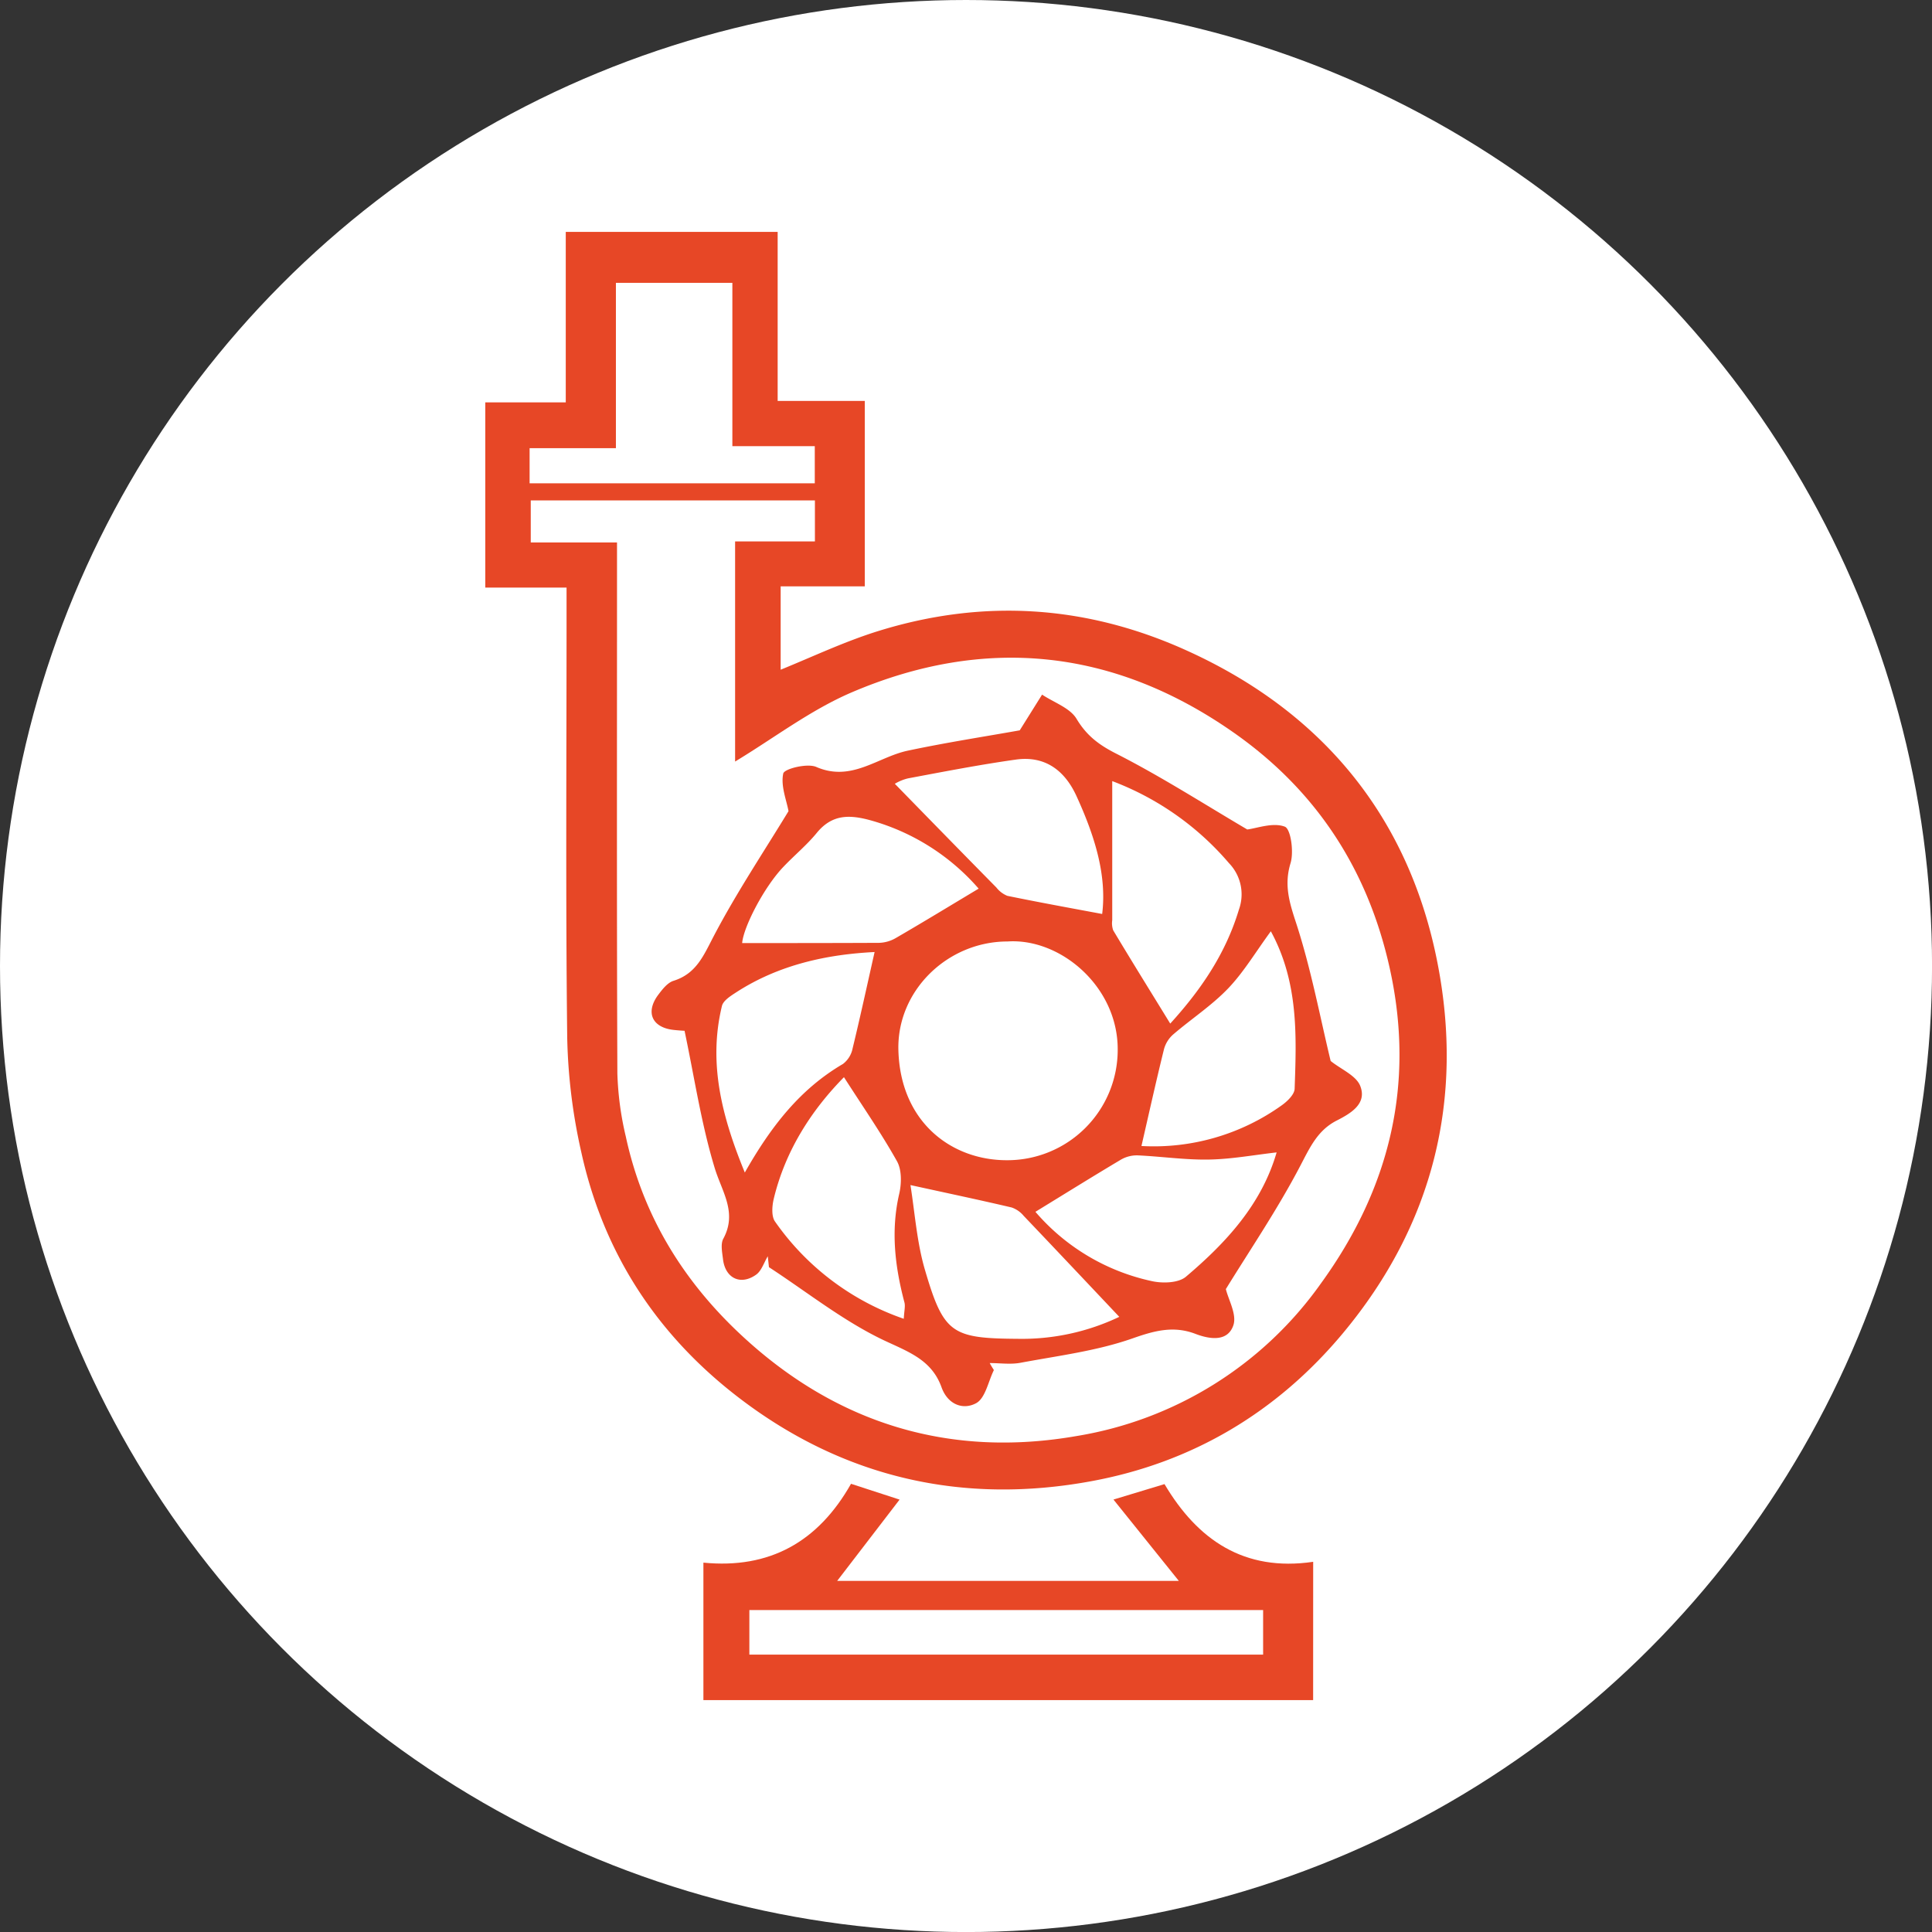
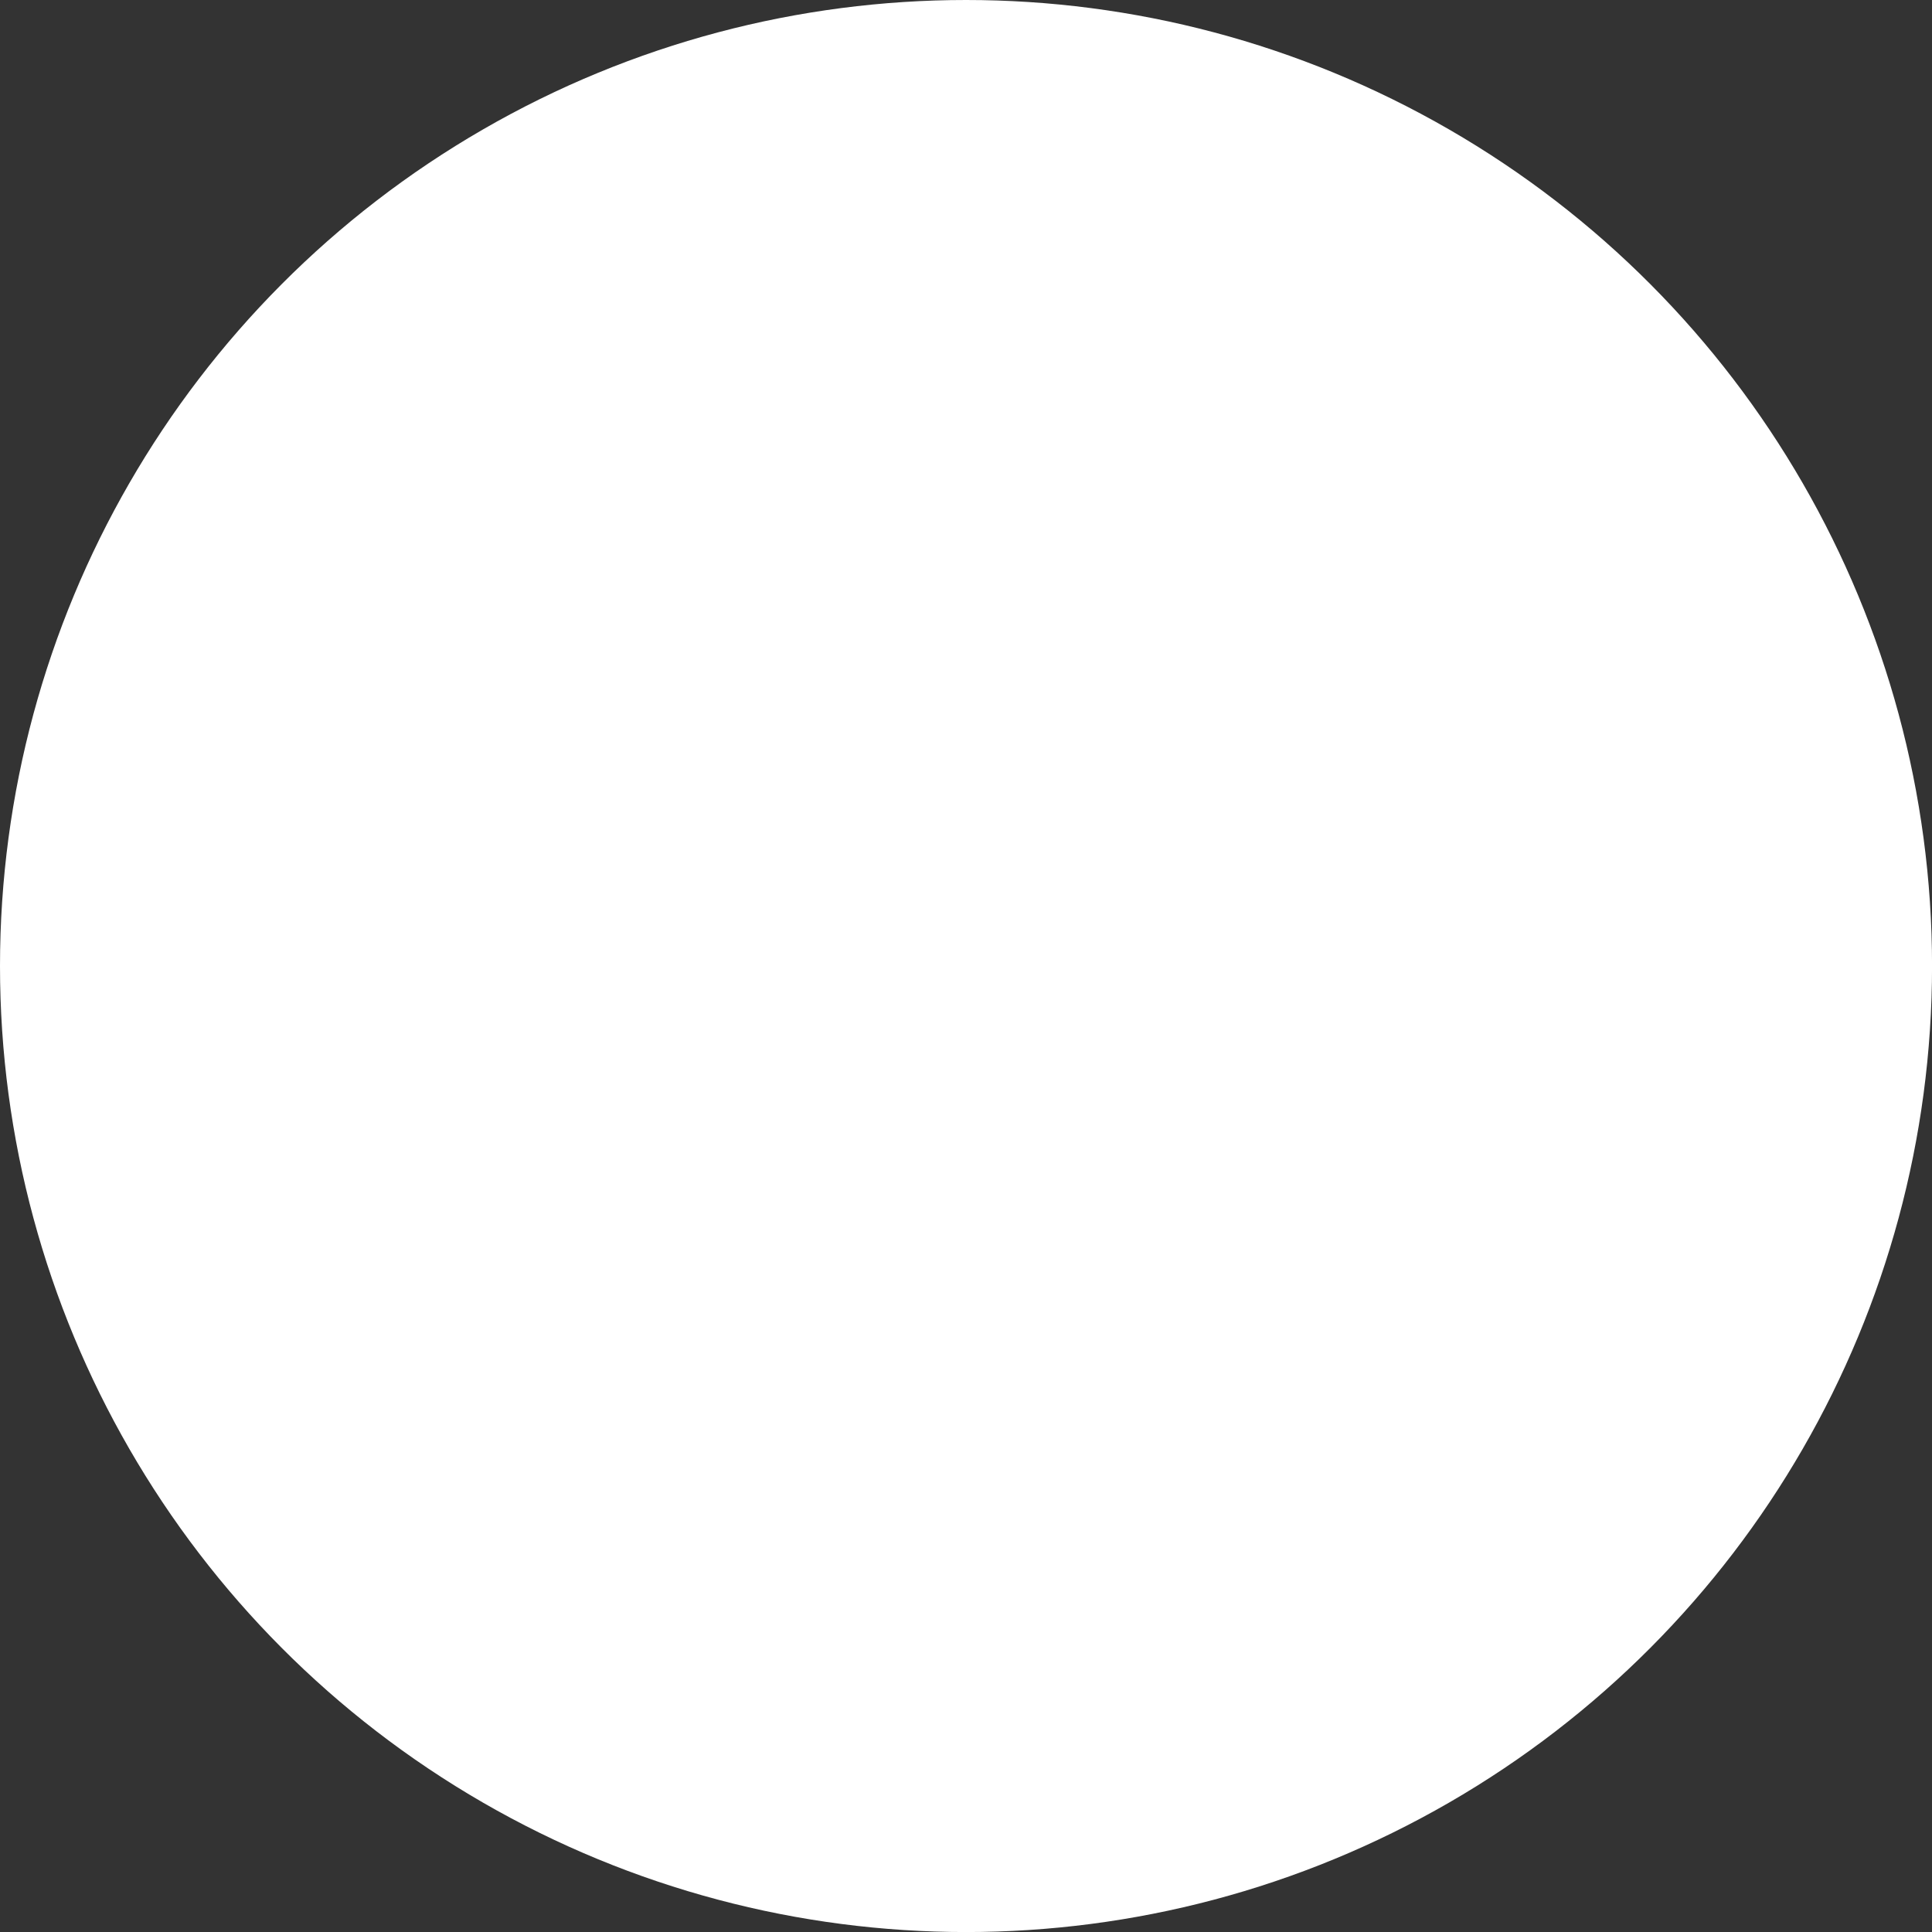
<svg xmlns="http://www.w3.org/2000/svg" id="Layer_3" data-name="Layer 3" viewBox="0 0 437.65 437.65" width="437.65" height="437.65" x="0" y="0">
  <rect x="0" y="0" width="437.65" height="437.65" fill="#333333" stroke="none" />
  <defs>
    <style>.cls-1{fill:#fff;}.cls-2{fill:#e74726;}</style>
  </defs>
  <title>pump icon</title>
  <circle class="cls-1" cx="218.83" cy="218.83" r="218.83" />
-   <path class="cls-2" d="M170.3,298.28H151.89V256.33h18.23V217.71h48V256h19.74V298H218.8v18.89c7.37-3,14.63-6.45,22.24-8.8,23.87-7.38,47.29-5.81,70.07,4.6,30.71,14,50.09,37.86,56.48,70.62,6,30.71-.85,59.18-21.39,83.84-15,18-34.19,29.31-56.81,33.52-29.13,5.43-56.29-.62-80.14-18.93-18.53-14.22-30.62-32.78-35.62-55.6a128.46,128.46,0,0,1-3.18-25.88c-.37-31.63-.15-63.26-.15-94.89Zm11.43-10.22v7.7c0,37.51-.07,75,.08,112.54a70.42,70.42,0,0,0,1.91,14.33c3.88,18,13.09,32.94,26.56,45.36,21.53,19.87,47.07,27.47,75.62,22.48a84.52,84.52,0,0,0,55.3-34.58c15.52-21.41,21.39-45.06,15.58-71.33-4.94-22.36-16.6-40.23-35.19-53.31-27.17-19.11-56.47-22.23-86.93-9.13-9.23,4-17.45,10.3-26.18,15.57V287.83h18.08v-9.29H162.19v9.52Zm-19.8-13.4h64.6v-8.41H207.86v-37H181.48v37.45H161.93Z" transform="translate(-41.96 -165.18)" />
-   <path class="cls-2" d="M339.42,550.3H201.3V519.16c15,1.47,26-4.71,33.44-17.86l11,3.58L231.6,523.3H309q-6.87-8.56-14.81-18.43l11.56-3.5c7.47,12.6,18,19.91,33.68,17.6Zm-11.33-20.4H211.71V540H328.09Z" transform="translate(-41.96 -165.18)" />
-   <path class="cls-2" d="M267.1,475.54c-1.28,2.59-1.92,6.33-4,7.49-3,1.63-6.46.31-7.86-3.6-2.23-6.2-7.44-8-13-10.61-9.24-4.38-17.44-10.95-26.09-16.59l-.27-2.47c-.86,1.42-1.4,3.28-2.63,4.16-3.53,2.52-7,.81-7.51-3.48-.18-1.55-.59-3.44.07-4.66,3.25-6-.39-10.73-2-16.18-3-9.91-4.53-20.25-6.78-30.92-.13,0-1.28-.07-2.42-.19-4.95-.52-6.52-4-3.51-8,.93-1.23,2.08-2.71,3.43-3.13,5.2-1.62,6.83-5.78,9.14-10.18,5.16-9.84,11.36-19.12,16.91-28.25-.47-2.54-1.8-5.75-1.19-8.53.23-1.07,5.43-2.37,7.47-1.49,8,3.48,13.88-2.22,20.72-3.68,8.87-1.88,17.84-3.26,25.38-4.61l5.06-8.09c2.67,1.78,6.31,3,7.8,5.47,2.33,3.9,5.2,6,9.19,8,10.07,5.14,19.64,11.28,29.49,17.08,2.19-.27,5.8-1.66,8.5-.64,1.36.51,2.08,5.71,1.31,8.24-1.53,5-.25,9,1.3,13.72,3.37,10.38,5.38,21.2,7.78,31.12,2.35,1.89,5.8,3.3,6.71,5.68,1.56,4-2.13,6.18-5.33,7.81-4.34,2.21-6.07,6.08-8.25,10.24-5.14,9.84-11.42,19.08-16.87,27.94.57,2.39,2.53,5.76,1.7,8.2-1.28,3.76-5.28,3.21-8.58,1.95-5-1.91-9.32-.72-14.34,1.05-8.08,2.83-16.79,3.9-25.27,5.49-2.26.43-4.67.07-7,.07C266.43,474.49,266.77,475,267.1,475.54Zm3.09-97.09c-13.63,0-25.11,11.2-24.72,24.66.46,16.26,12,24.85,24.45,24.89a25,25,0,0,0,25.23-25.11C295.18,388.66,282.17,377.64,270.19,378.45Zm21.44-6.23c1.12-9-1.84-18-5.8-26.67-2.67-5.86-7.15-9.24-13.77-8.3-8.17,1.15-16.29,2.73-24.4,4.25a10.62,10.62,0,0,0-3,1.23c7.75,7.94,15.35,15.73,23,23.49a6,6,0,0,0,2.49,1.89C277.15,369.55,284.25,370.84,291.63,372.22Zm-51.55,8.62c-10.49.52-21.53,2.75-31.4,9.16-1.23.8-2.88,1.84-3.18,3.05-3.15,13,0,25.12,5.18,37.74,5.93-10.46,12.53-18.92,22.24-24.6a5.84,5.84,0,0,0,2.17-3.48C236.83,395.54,238.39,388.33,240.08,380.84Zm53.83-38.72c0,10.83,0,21.17,0,31.51a4.77,4.77,0,0,0,.22,2.29c4.19,7,8.47,13.88,12.92,21.13,6.57-7.22,12.45-15.48,15.55-25.8a10.17,10.17,0,0,0-2.24-10.54A64.92,64.92,0,0,0,293.91,342.12Zm-60.77,67.07c-7.12,7.23-13.23,16.39-15.91,27.57-.39,1.63-.55,4,.31,5.16a59,59,0,0,0,29.15,22c.09-1.8.38-2.82.15-3.7-2.15-8.13-3.12-16.25-1.18-24.62.54-2.33.59-5.41-.51-7.37C241.57,421.84,237.36,415.78,233.14,409.19Zm43.37,30.5a48.06,48.06,0,0,0,26.29,15.68c2.46.57,6.13.47,7.83-1,9.09-7.7,17.11-16.38,20.52-28.14-5.07.57-10.19,1.53-15.32,1.62-5.4.1-10.82-.71-16.23-.95a7.19,7.19,0,0,0-3.77,1C289.5,431.67,283.25,435.56,276.51,439.69Zm53.33-63.55c-3.45,4.69-6.13,9.24-9.68,12.95-3.72,3.88-8.33,6.89-12.44,10.42a6.85,6.85,0,0,0-2.08,3.32c-1.8,7.28-3.42,14.61-5.11,21.95a49.81,49.81,0,0,0,31.77-9.21c1.27-.9,2.88-2.45,2.93-3.75C335.65,399.81,336.14,387.72,329.84,376.14Zm-34.33,87.34c-7.46-7.9-14.54-15.41-21.66-22.88a6.15,6.15,0,0,0-2.71-1.89c-7.19-1.69-14.41-3.21-22.94-5.08,1,6.27,1.45,13,3.3,19.26,4.24,14.46,6.12,15.47,21.12,15.57A51.22,51.22,0,0,0,295.51,463.48Zm-31.86-97a50.28,50.28,0,0,0-24.18-15.39c-5-1.42-9-1.53-12.53,2.81-2.23,2.72-5,5-7.44,7.56-4.44,4.6-9.13,13.71-9.42,17.35,10.31,0,20.68,0,31-.05a8,8,0,0,0,3.77-1.07C251.11,374.06,257.26,370.31,263.65,366.48Z" transform="translate(-41.96 -165.18)" />
</svg>